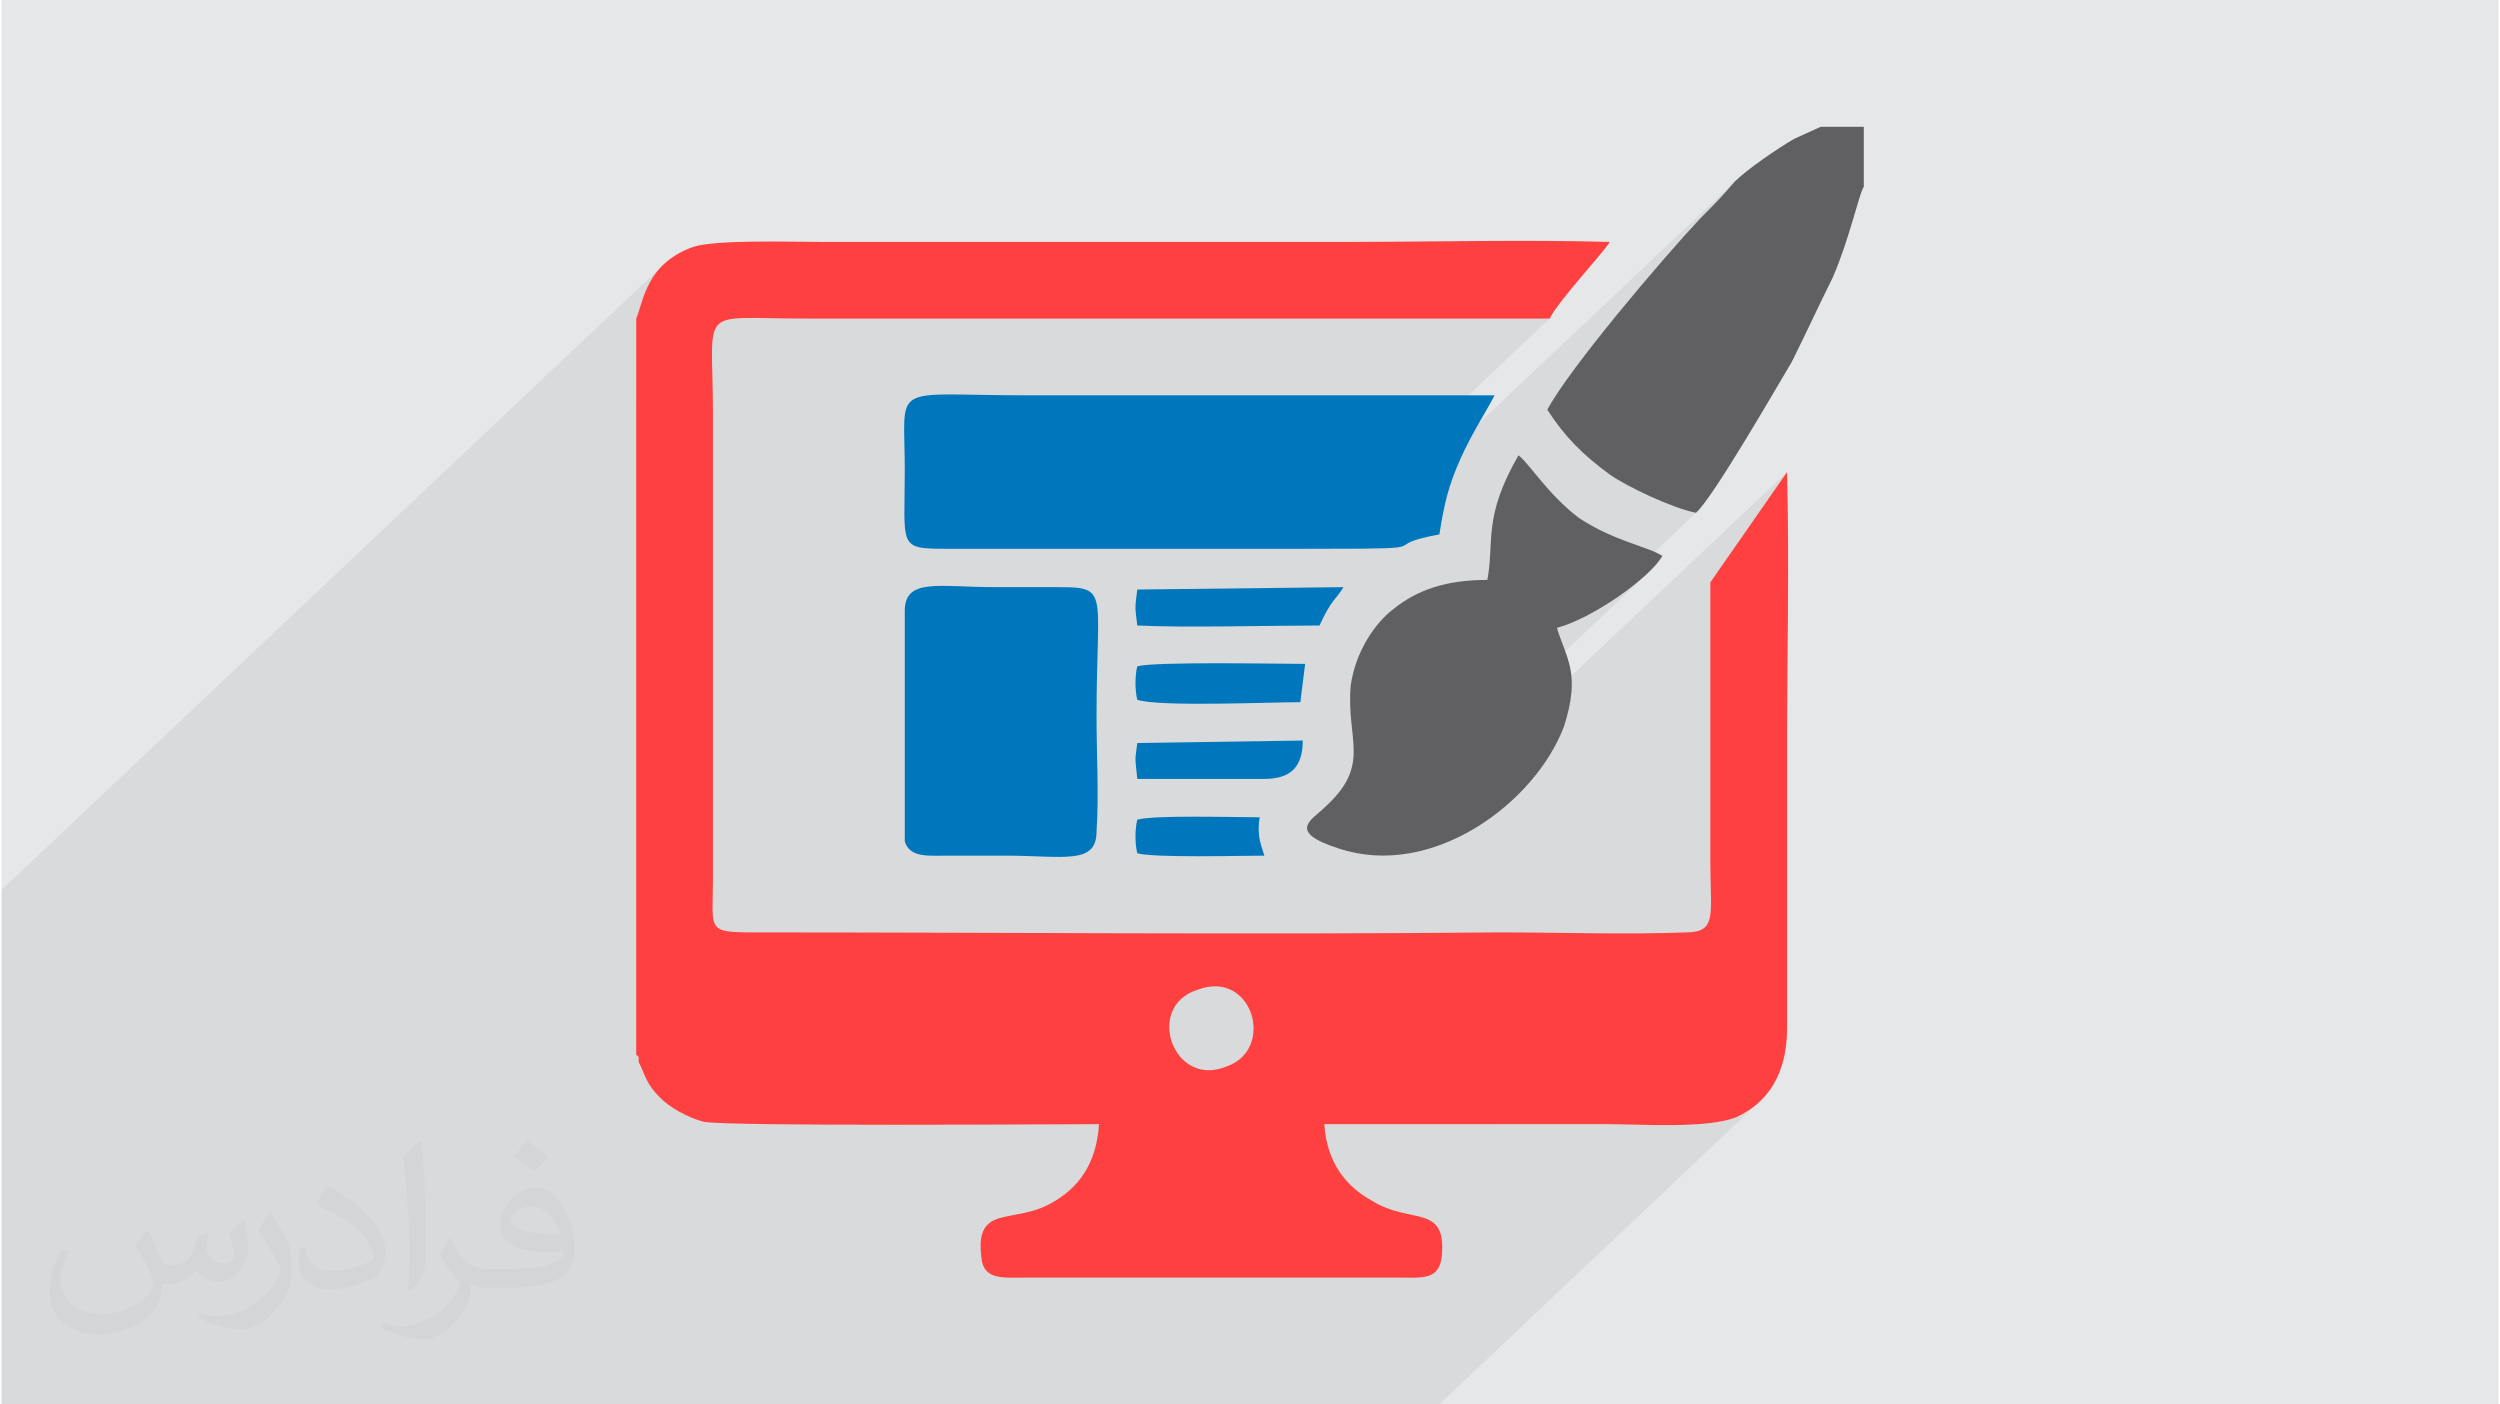
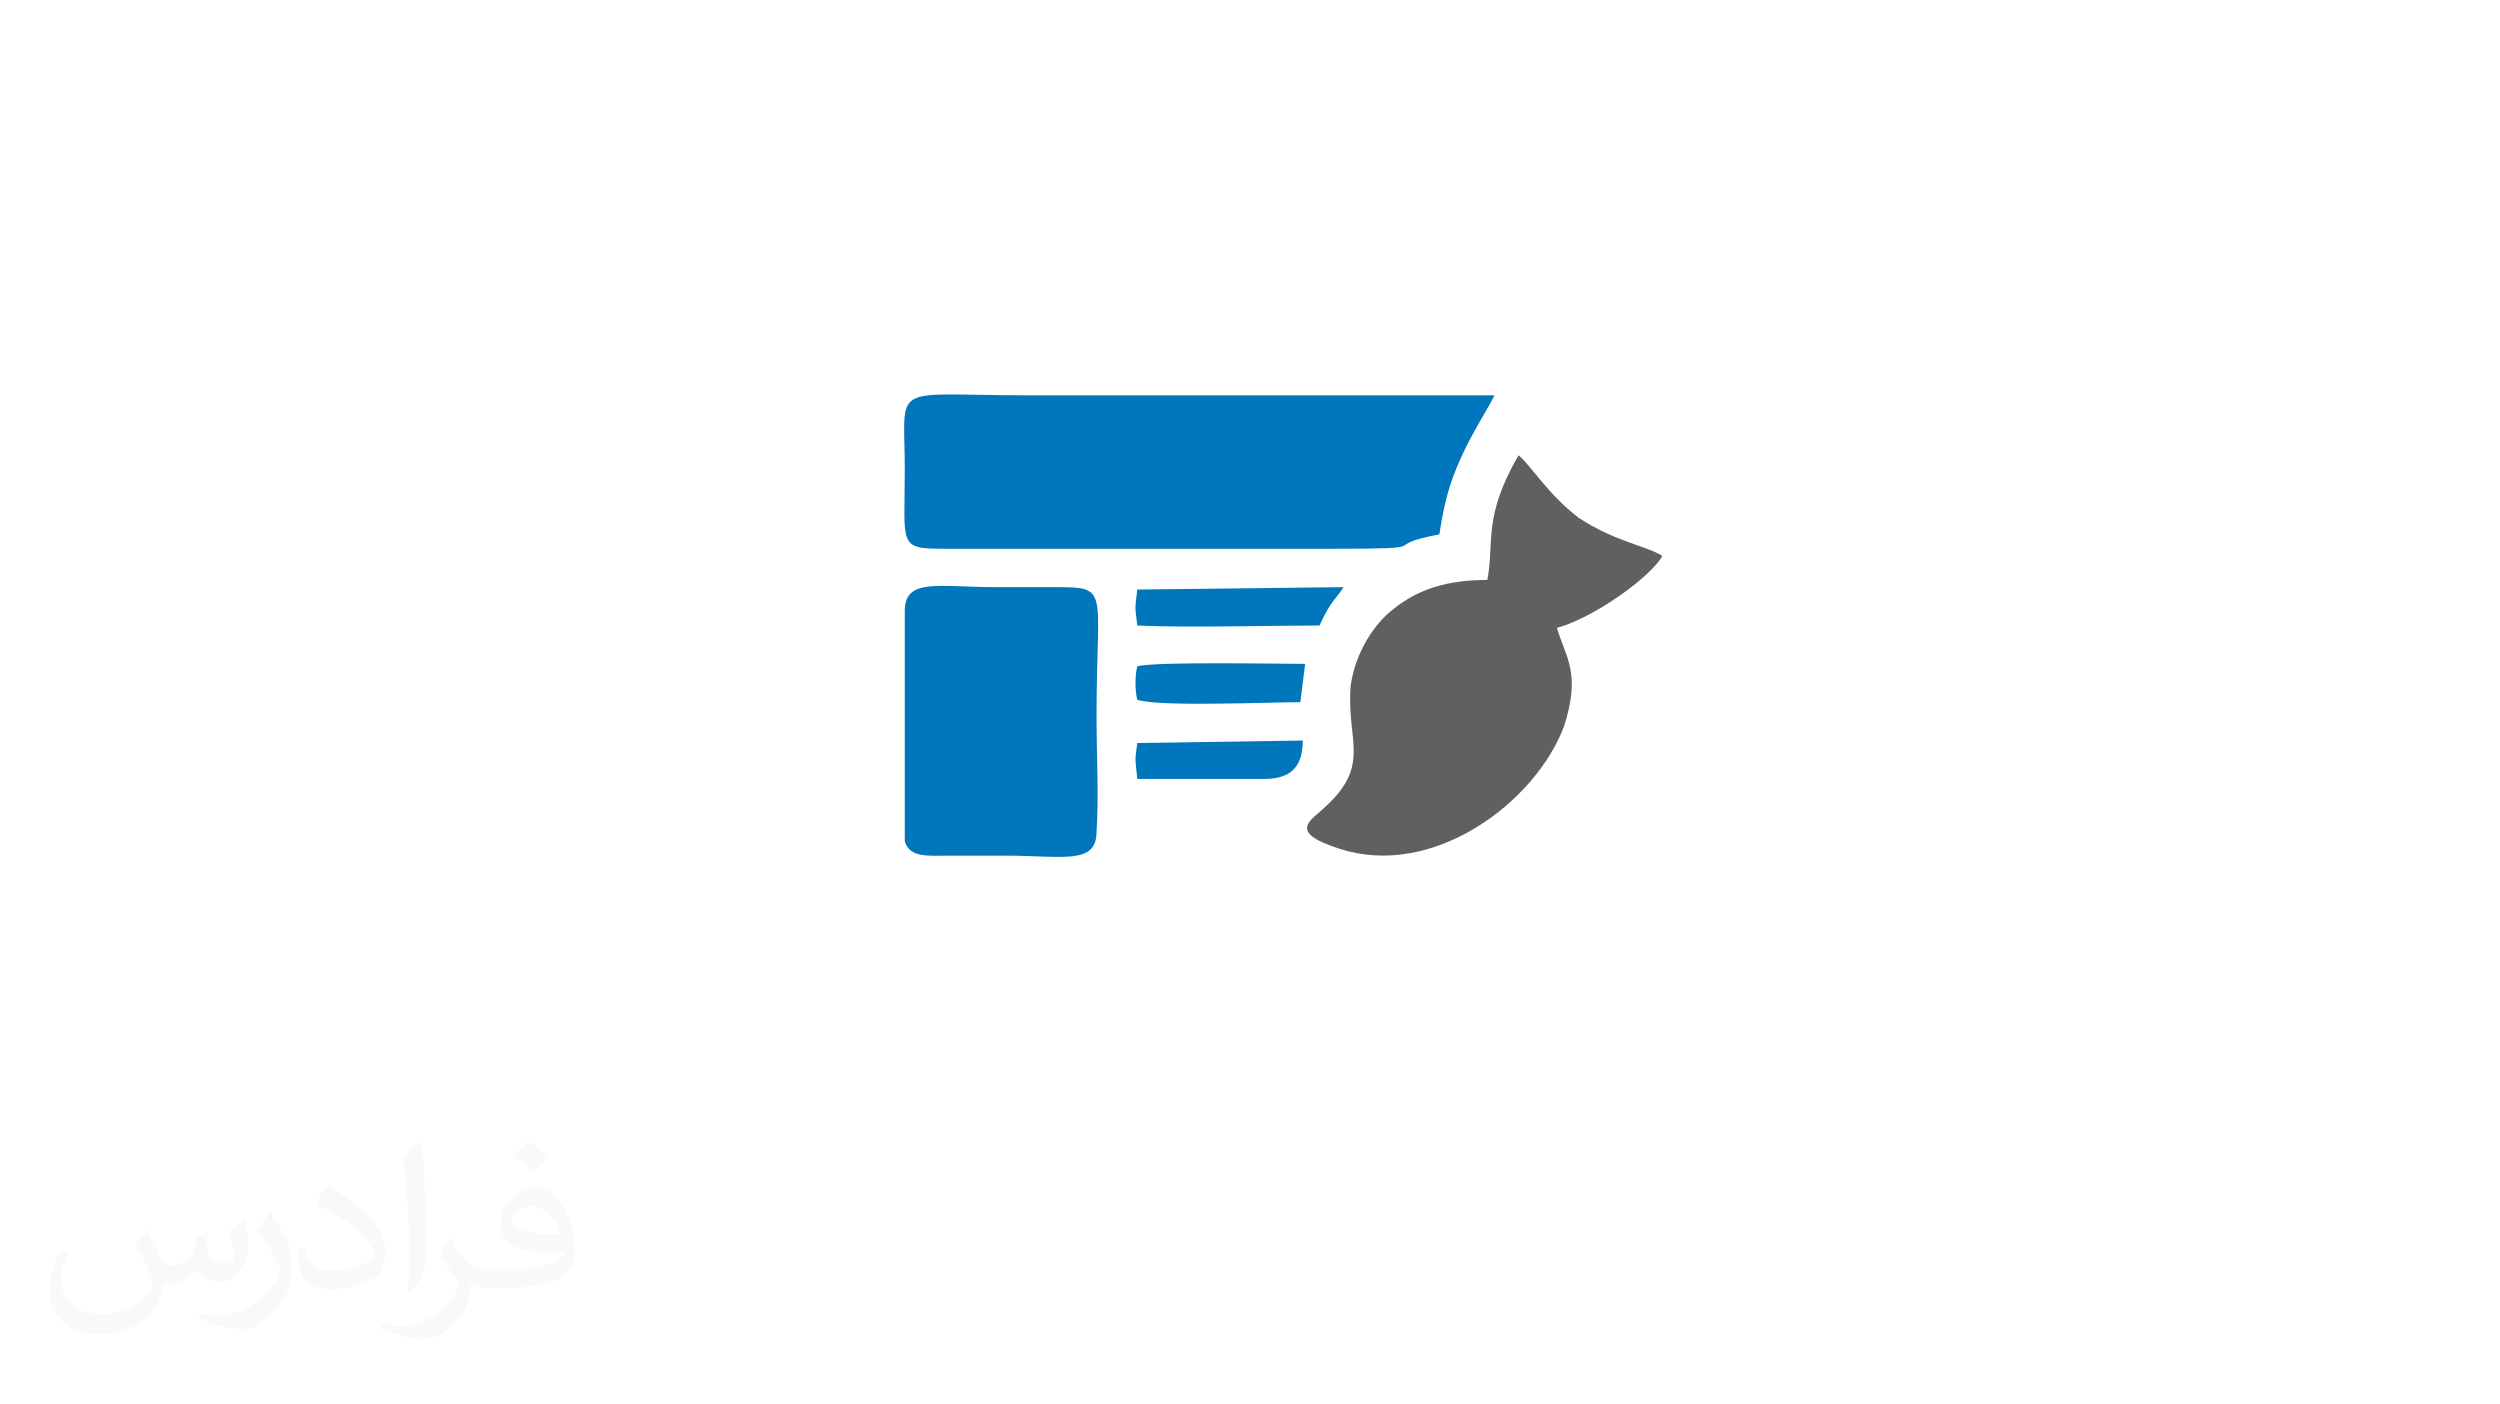
<svg xmlns="http://www.w3.org/2000/svg" xml:space="preserve" width="356px" height="200px" version="1.0" shape-rendering="geometricPrecision" text-rendering="geometricPrecision" image-rendering="optimizeQuality" fill-rule="evenodd" clip-rule="evenodd" viewBox="0 0 35600 20024">
  <g id="Layer_x0020_1">
    <g id="_2461631015600">
-       <path fill="#E6E7E8" d="M0 0l35600 0 0 20024 -35600 0 0 -20024z" />
-       <path fill="#373435" fill-opacity="0.078" d="M24705 2594l-5536 5230 -241 0 -329 0 3474 -3282 -330 0 -331 0 -330 0 -331 0 -331 0 -331 0 -331 0 -332 0 -331 0 -332 0 -332 0 -332 0 -332 0 -332 0 -332 0 -333 0 -332 0 -333 0 -333 0 -332 0 -333 0 -333 0 -333 0 -333 0 -333 0 -333 0 -334 0 -333 0 -333 0 -333 0 -334 0 -333 0 -268 -1 -229 -4 -194 -3 -161 0 -131 8 -104 17 -80 29 -59 44 -1167 1102 0 -1192 37 -102 39 -125 49 -139 68 -146 95 -146 131 -139 -9468 8943 0 403 0 1192 0 1068 0 2619 0 891 0 1163 544 0 177 0 183 0 2829 0 36 0 71 0 54 0 18 0 465 0 59 0 326 0 289 0 159 0 348 0 126 0 56 0 273 0 17 0 179 0 44 0 65 0 434 0 273 0 9 0 116 0 152 0 65 0 1 0 462 0 44 0 45 0 464 0 181 0 175 0 99 0 53 0 831 0 122 0 9 0 601 0 219 0 25 0 2 0 91 0 133 0 424 0 36 0 32 0 351 0 187 0 41 0 423 0 26 0 228 0 1957 0 1559 0 891 0 960 0 399 0 190 0 1772 0 95 0 4543 -4292 -141 106 -158 87 -83 29 -95 24 -104 20 -113 15 -120 11 -125 8 -130 6 -132 2 -133 1 -133 -1 -132 -2 -128 -3 -123 -2 -118 -3 -110 -2 -101 -1 -125 0 -125 0 -125 0 -125 0 -125 0 -125 0 -125 0 -125 0 -125 0 -125 0 -125 0 -125 0 -49 0 2952 -2788 62 -70 35 -103 13 -135 0 -172 -6 -209 -3 -248 0 -4000 1094 -1572 -5785 5464 -103 0 -253 -32 -54 -14 4182 -3951 -86 76 -95 77 -101 77 -107 76 -110 74 -114 71 -114 67 -107 58 1548 -1462 -141 -36 -162 -54 -174 -68 -177 -77 -172 -82 -160 -82 -137 -78 -108 -70 -136 -103 -128 -103 -119 -107 -112 -110 -106 -114 -101 -121 -95 -128 -91 -137 69 -120 90 -140 110 -158 125 -172 139 -184 150 -193 157 -198 164 -202 166 -201 166 -199 163 -192 159 -184 151 -173 140 -158 127 -140 111 -120 63 -63 60 -61 59 -59 57 -61 58 -62 59 -64 60 -69 63 -74z" />
      <g>
-         <path fill="#FF4040" d="M17048 14113c786,-307 1128,855 410,1094 -752,308 -1162,-855 -410,-1094zm-7999 -9571l0 10460c0,34 0,34 0,34 0,0 35,34 35,34 0,0 0,35 0,69 102,205 102,307 307,512 137,137 376,274 616,342 376,69 5058,34 5640,34 -35,581 -308,923 -684,1128 -547,308 -1094,0 -991,787 34,307 307,273 615,273l5366 0c308,0 547,34 582,-308 68,-752 -445,-444 -992,-786 -376,-205 -649,-547 -683,-1094 1333,0 2666,0 3999,0 513,0 1470,69 1880,-102 444,-205 718,-615 718,-1265 0,-1333 0,-2632 0,-3965 0,-1299 34,-2666 0,-3965l-1094 1572 0 4000c0,717 102,991 -342,991 -889,34 -1777,0 -2666,0 -3521,34 -7076,0 -10631,0 -683,0 -581,-34 -581,-752l0 -6665c0,-1539 -239,-1334 1299,-1334 3555,0 7110,0 10631,0 136,-273 786,-957 854,-1093 -1230,-34 -2529,0 -3760,0l-7485 0c-445,0 -1470,-34 -1812,68 -684,239 -718,786 -821,1025z" />
        <path fill="#0077BD" d="M20500 7619c69,-445 137,-718 308,-1094 171,-376 376,-684 479,-889l-6666 0c-1982,0 -1743,-205 -1743,1060 0,1094 -103,1128 581,1128l5469 0c1641,0 649,-34 1572,-205z" />
        <path fill="#606062" d="M22175 8952c513,-137 1333,-718 1504,-1026 -205,-136 -683,-205 -1196,-546 -444,-342 -684,-752 -855,-889 -512,889 -341,1230 -444,1777 -581,0 -991,137 -1333,410 -274,206 -547,616 -615,1094 -69,786 307,1128 -376,1743 -171,171 -547,342 205,582 1333,444 2803,-650 3213,-1744 239,-752 34,-957 -103,-1401z" />
-         <path fill="#606062" d="M26551 2662l0 -854 -616 0 -376 171c-239,137 -683,444 -854,615 -171,205 -308,342 -479,513 -547,581 -1880,2153 -2187,2734 239,376 512,650 888,923 240,171 889,479 1231,547 239,-205 1162,-1811 1367,-2153 205,-410 376,-786 581,-1197 239,-546 376,-1196 445,-1299z" />
        <path fill="#0077BD" d="M12878 11994c68,239 342,205 615,205 274,0 547,0 820,0 821,0 1299,137 1299,-342 35,-512 0,-1093 0,-1640 0,-1846 206,-1846 -615,-1846 -273,0 -547,0 -820,0 -821,0 -1299,-137 -1299,342l0 3281z" />
        <path fill="#0077BD" d="M18791 8918c171,-376 240,-376 342,-547l-2940 34c-34,273 -34,239 0,513 684,34 1880,0 2598,0z" />
        <path fill="#0077BD" d="M18586 9465c-410,0 -2119,-35 -2393,34 -34,137 -34,342 0,478 308,103 1880,34 2325,34l68 -546z" />
        <path fill="#0077BD" d="M18005 11105c376,0 547,-171 547,-547l-2359 35c-34,273 -34,171 0,512l1812 0z" />
-         <path fill="#0077BD" d="M16193 11686c-34,137 -34,342 0,479 240,68 1470,34 1812,34 -68,-205 -102,-308 -68,-547 -376,0 -1504,-34 -1744,34z" />
      </g>
      <path fill="#373435" fill-opacity="0.031" d="M2083 17546c68,104 111,203 155,312 32,64 49,183 199,183 44,0 107,-14 163,-45 63,-33 111,-82 135,-159l61 -202 146 -72 9 10c-19,77 -24,149 -24,207 0,169 146,233 262,233 68,0 129,-33 129,-95 0,-81 -34,-217 -78,-339 68,-68 136,-136 214,-191l12 6c34,144 53,287 53,381 0,93 -41,196 -75,264 -71,132 -194,238 -345,238 -114,0 -240,-58 -327,-163l-5 0c-83,101 -209,193 -412,193l-64 0c-9,135 -38,229 -82,314 -121,237 -481,404 -818,404 -470,0 -706,-272 -706,-633 0,-223 73,-431 185,-577l92 37c-70,134 -117,262 -117,385 0,338 275,499 592,499 294,0 658,-187 723,-404 -24,-237 -114,-348 -250,-565 42,-72 95,-144 161,-221l12 0zm5420 -1274c100,62 197,136 291,221 -53,74 -118,142 -201,202 -95,-77 -189,-143 -286,-213 65,-74 131,-146 196,-210zm51 926c-160,0 -291,105 -291,184 0,167 320,218 704,216 -49,-196 -216,-400 -413,-400zm-359 895c209,0 391,-6 529,-41 155,-39 286,-118 286,-171 0,-15 0,-31 -4,-46 -88,9 -187,9 -275,9 -281,0 -497,-64 -582,-223 -22,-44 -36,-93 -36,-149 0,-152 65,-303 182,-406 97,-85 203,-138 313,-138 196,0 354,159 463,408 61,136 102,293 102,491 0,132 -36,243 -119,326 -153,148 -434,204 -866,204l-197 0 0 0 -51 0c-106,0 -184,-19 -245,-66l-9 0c2,25 5,50 5,72 0,97 -32,221 -98,320 -191,287 -400,410 -579,410 -182,0 -406,-70 -607,-161l36 -70c66,27 156,46 279,46 326,0 753,-314 806,-619 -12,-25 -34,-58 -66,-93 -94,-113 -155,-208 -211,-307 49,-95 93,-171 134,-239l17 -2c138,282 264,445 546,445l43 0 0 0 204 0zm-1408 299c25,-130 27,-276 27,-412l0 -203c0,-377 -48,-925 -87,-1282 68,-75 162,-161 238,-219l21 6c51,450 64,972 64,1452 0,126 -5,250 -17,340 -8,114 -73,201 -214,332l-32 -14zm-1449 -596c8,177 95,318 398,318 190,0 350,-50 527,-134 31,-15 48,-33 48,-50 0,-111 -84,-258 -228,-392 -138,-126 -322,-237 -495,-311 -58,-25 -77,-52 -77,-76 0,-52 68,-159 124,-236l19 -2c196,103 417,256 580,427 148,157 240,316 240,489 0,128 -39,250 -102,361 -216,109 -446,192 -674,192 -277,0 -466,-130 -466,-435 0,-33 0,-85 12,-151l94 0zm-500 -503l172 278c63,103 121,215 121,392l0 227c0,183 -116,379 -305,573 -148,132 -279,188 -401,188 -179,0 -385,-56 -623,-159l27 -70c75,21 162,37 269,37 342,-2 691,-251 851,-557 20,-35 27,-68 27,-90 0,-36 -19,-75 -34,-110 -87,-165 -184,-315 -291,-453 56,-89 112,-174 172,-258l15 2z" />
    </g>
  </g>
</svg>